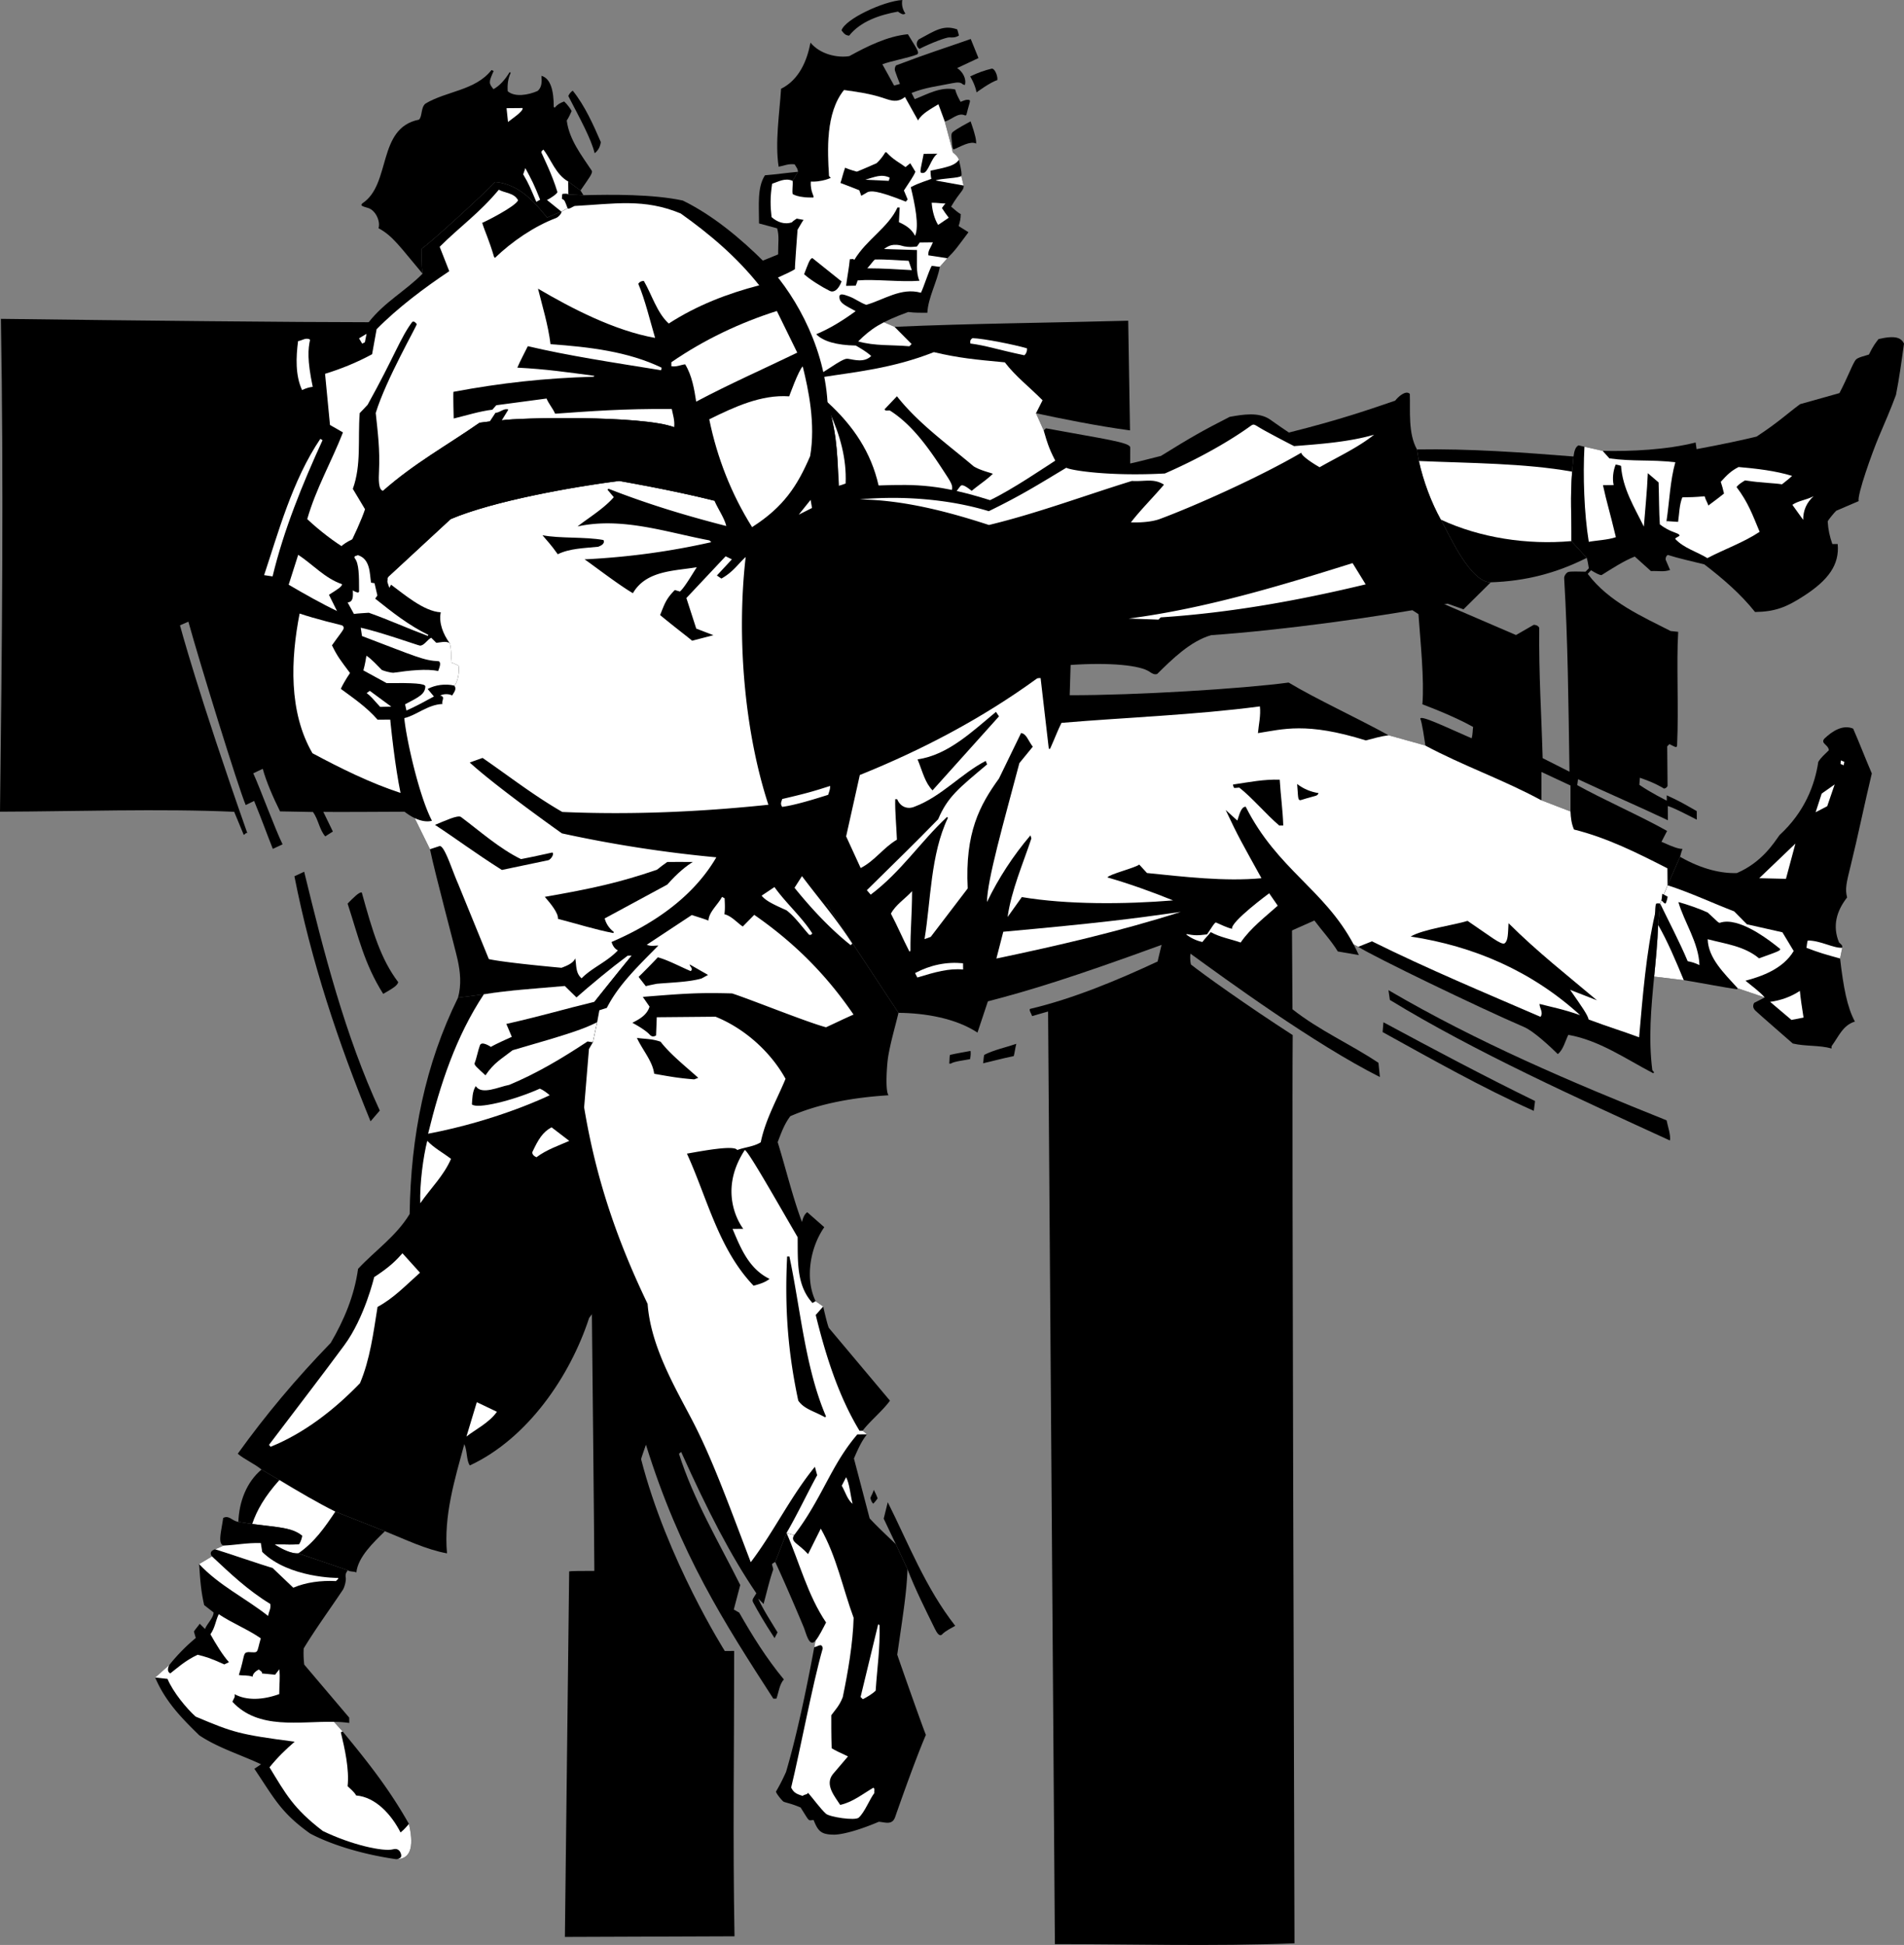
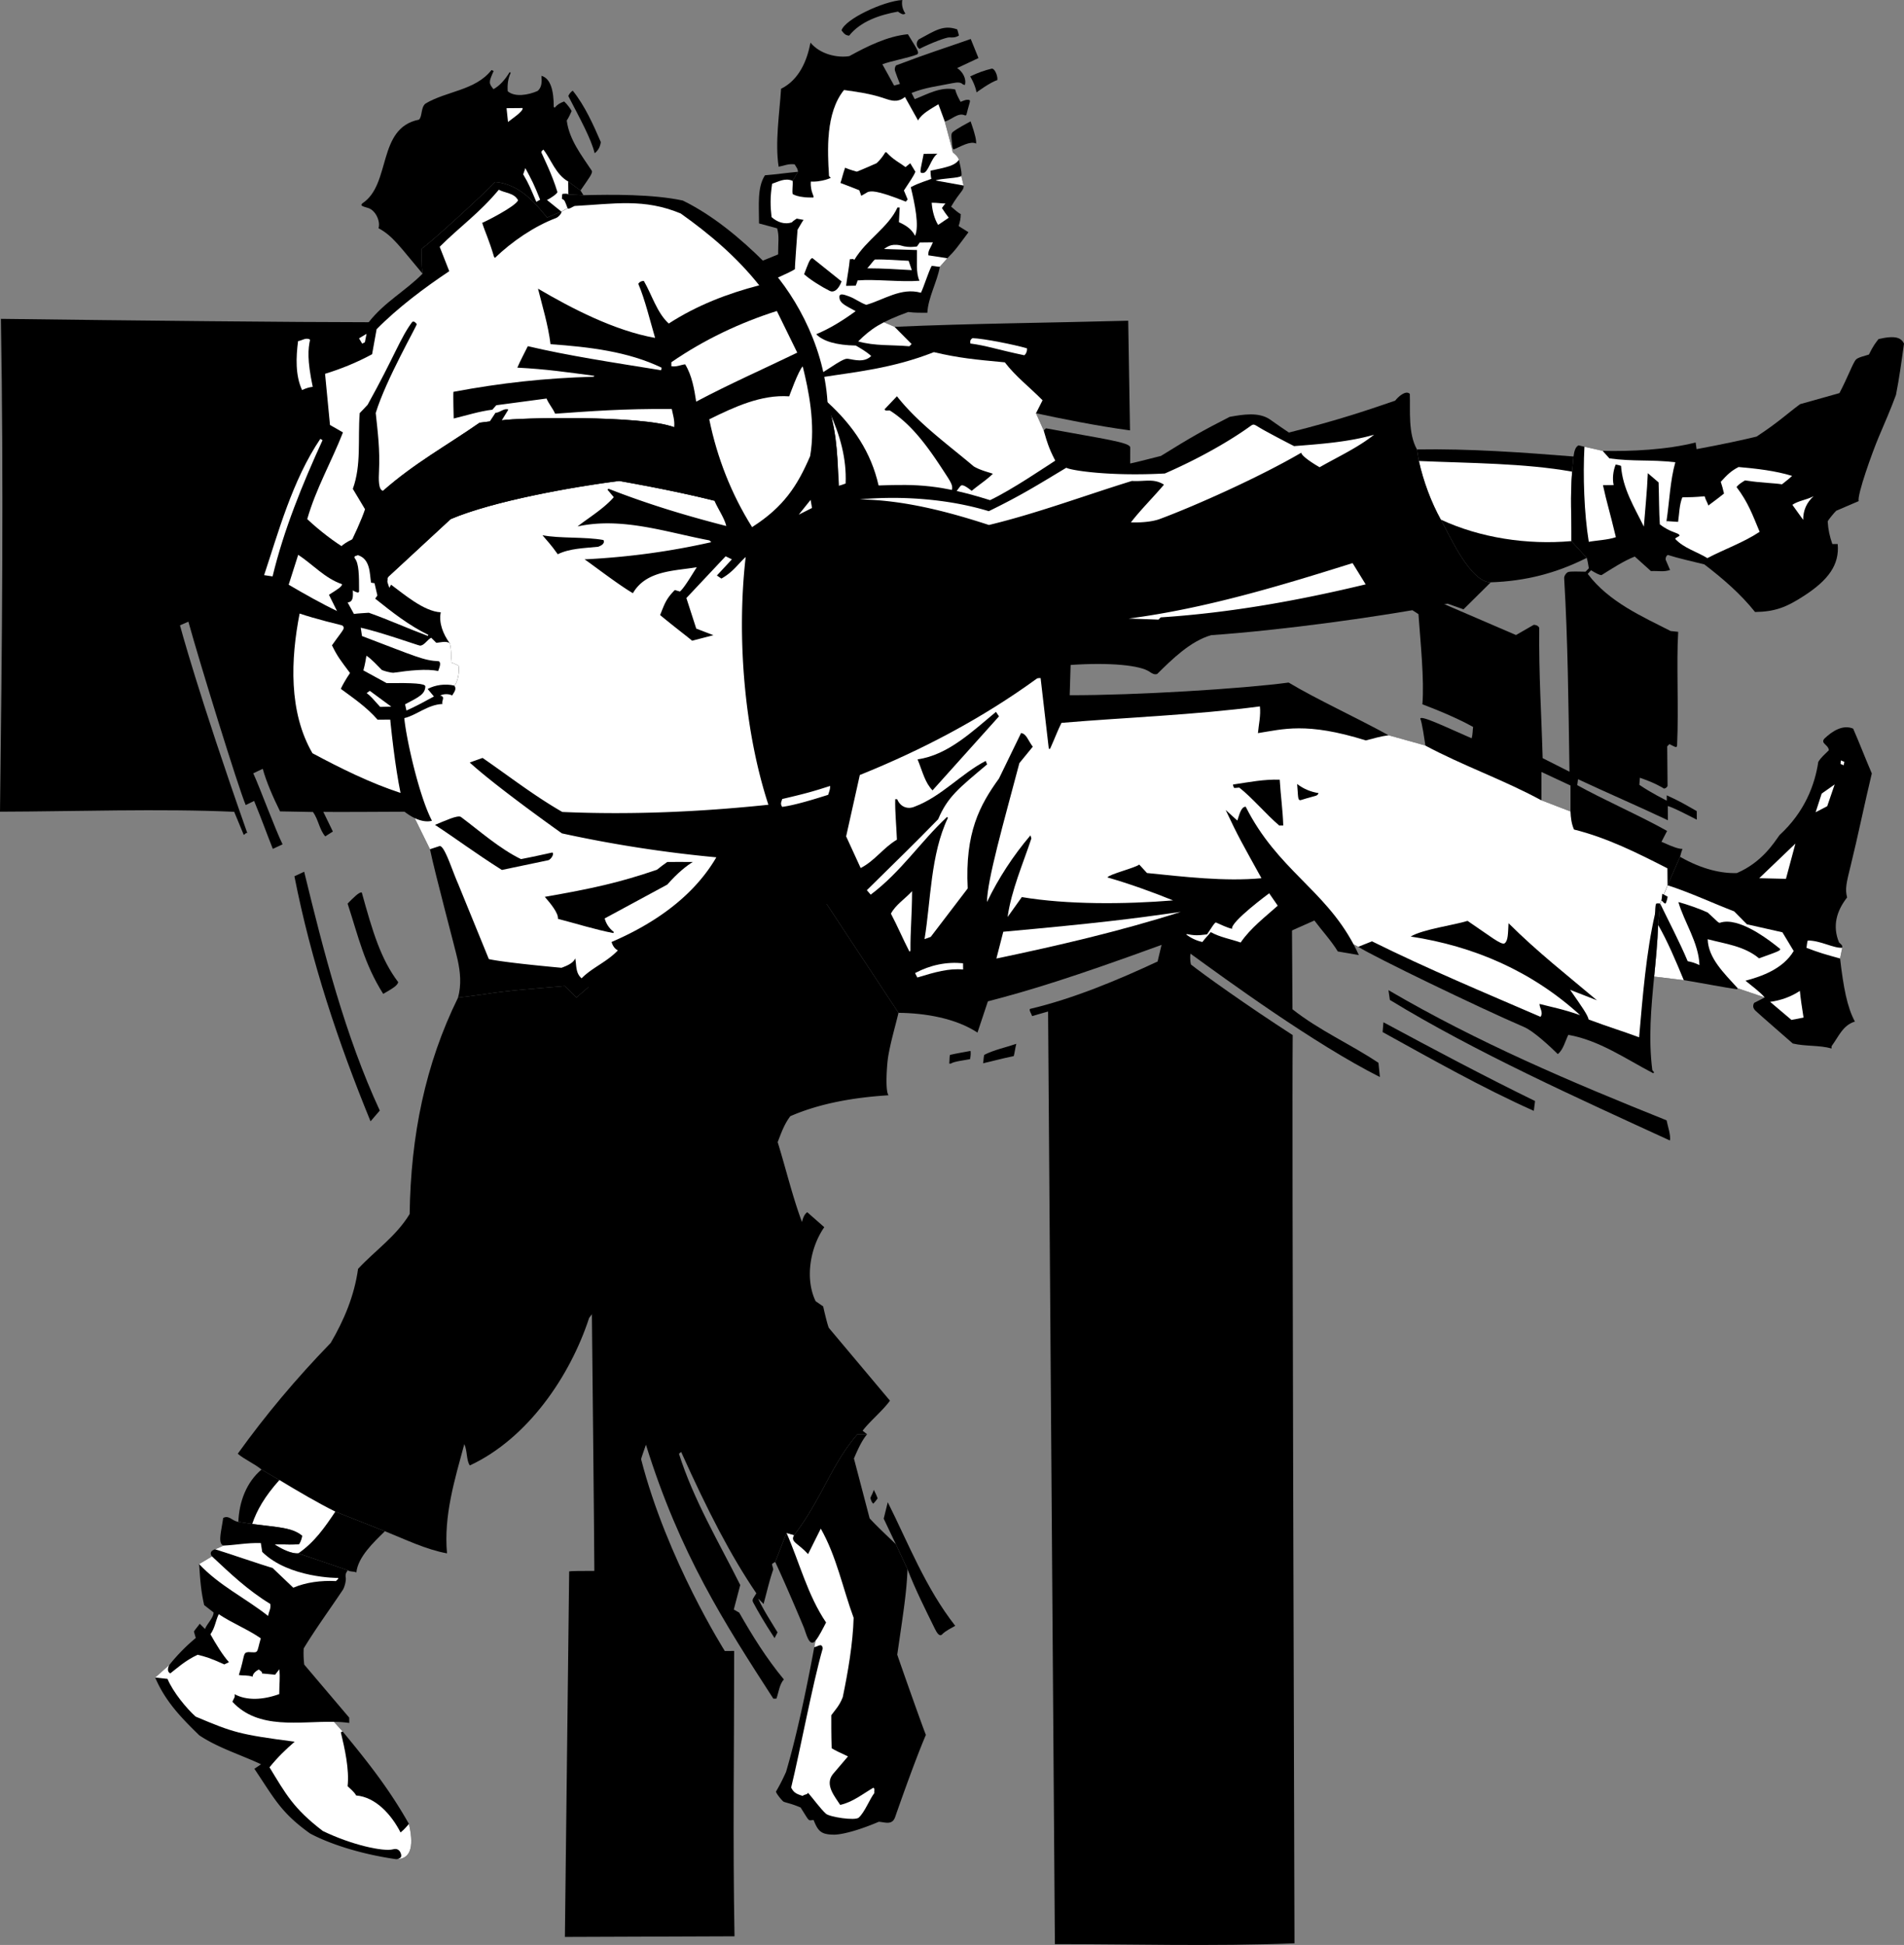
<svg xmlns="http://www.w3.org/2000/svg" width="423.055" height="432.185">
  <rect width="100%" height="100%" fill="#808080" stroke="none" />
  <path d="m370.59 182.266-.02-3.168c1.489.48 3.387 1.488 6.446 3.043l-.016-1.91c-2.727-1.536-3.633-2.133-6.66-3.504v1.191c-3.328-1.711-5.02-2.785-6.09-3.527l.121-1.567c3.23 1.121 4.555 1.918 5.379 2.414.356-.09.613-.246.77-.59l-.079-8.8.489-.5c1.285.625 1.676.972 1.71.222.376-8.328-.183-18.367.243-25.172l-1.684-.18c-6.062-3.113-13.71-6.405-18.414-12.695.031-.085 3.34-3.605 3.715-3.996l-.465-.355-3.738 3.86c-1.297 0-3.402-.134-3.914.1-.336.153-.91.825-.832 1.427.816 13.843.941 27.492 1.176 42.921l-5.961-3.011c-.293-10.485-.856-18.094-.758-28.977-.25-.515-.883-.656-1.211-.656l-3.953 2.273-25.516-10.984v3.84l3.844 2.504c.457 6.426 1.316 14.594.871 20.035 6.328 2.387 9.793 4.203 11.273 5.027-.113.625-.062 1.598-.32 2.531-5.629-2.453-11.414-5.253-11.414-4.351.707 1.48 2.176 13.773 2.836 19.707h24.078v-7.879l6.457 3.008v17.234h17.77l3.691-7.14c-5.668-3.211-14.59-7.157-19.957-10.176l.168-1.317c6.852 3.204 13.207 5.915 19.965 9.118m.441 71.156c-20.265-9.313-43.207-19.625-62.207-31.227l-.316-2.175c19.789 11.593 40.547 20.41 61.793 28.925.207 1.086 1.015 3.489.73 4.477m-30.231-6.586c-11.323-5.043-22.655-11.469-33.593-17.504l.18-2.18c11.031 5.938 22.363 11.97 33.691 17.504l-.277 2.18m-115.555-12.164c-2.594.52-4.933 1.18-6.812 1.594.132-.606.07-1.348.28-1.883 2.169-1.106 4.735-1.625 7.102-2.438-.261.993-.324 1.832-.57 2.727m-9.706.68c-1.052.207-3.735.53-4.227.98l-.395.004c.105-.965.004-1.355.168-1.934 1.285-.308 3.469-.671 4.555-.882.074.464.058.972-.102 1.832M85.145 220.848c-4.204-6.641-5.528-12.774-7.91-20.059 1.222-1.254 2.656-2.719 3.156-2.453 2.406 8.7 4.199 14.758 8.093 19.91-.183.781-1.332 1.445-3.34 2.602m-17.558-27.145c4.316 17.77 9.133 36.52 16.8 53.07l-2.054 2.395c-7.184-17.543-13.18-35.496-16.914-54.453l2.168-1.012" />
  <path d="M287.23 230.008c-10.414-6.73-19.906-13.54-22.601-15.68-.172-.508-.23-1.742-.117-2.418 7.86 5.7 27.476 20.055 42.093 27.418l-.324-3.16c-6.273-4.2-13.023-7.105-19.101-11.898l-.313-51.282h-66.71v-41.875h30.808l.168-31.656c0-1.176-5.801-1.89-18.735-4.285l-.492.5c-1.93 1.777-1.715-1.902-1.715-3.844 4.93 1.07 13.786 2.875 20.887 3.809l-.398-24.371c-15.825.441-35.41.617-51.922 1.359l-116.84-1.023c-16.102 0-52.371-.368-81.719-.75C.82 106.758.461 143.66 0 180.363c16.125-.043 35.902-.718 52.035.028l2.125 5.125c.293-.102.39-.5.785-.403-10.965-31.129-14.957-46.164-14.957-46.164l1.871-.808c2.352 8.586 11.118 37 12.735 40.742l1.87-.906c1.927 4.722 2.516 6.503 4.153 10.648l2.168-1.012c-1.613-3.25-5.097-12.726-6.512-15.777l2.106-1c.816 2.96 2.332 6.41 3.844 9.46l7.32.134c1.203 1.672 1.422 3.945 2.723 5.418l1.695-1.075-2.121-4.367c4.445.121 42.598-.308 58.555.024.312 38.39 1.585 151.504 1.664 168.636-2.696-.004-5.309.024-5.594.11l-.95 81.226 37.688-.14c-.39-21.266-.074-41.25-.078-63.41l-2.074.019s-12.86-20.281-18.606-42.64c.082-.391.953-2.81 1.078-3.204 7.551 24.25 17.372 39.512 28.305 56.43l.692-.008c.484-1.387.664-3.172 1.644-4.266-3.898-4.715-7.012-9.734-9.926-14.851l-1.195-.68 1.434-5.453c-4.832-9.652-10.36-18.902-13.618-29.16l.493-.399c5.96 13.223 10.98 22.985 16.703 31.407-.543.945-1.059 1.347-.727 1.988.988 1.855 2.461 4.45 4.774 7.965l.656-1.278c-1.113-1.855-3.29-5.199-4.293-7.496l1.195 1.18V200.879h90.594l-3.047 12.777c-8.867 4.137-18.738 8.262-28.316 10.524-.356.199.347 1.199.43 1.601l3.554-1.02L234.387 432c16.633-.031 34.93.54 53.238-.18-.023-17.636-.605-182.48-.395-201.812" />
  <path fill="#fff" d="M227.586 78.941c-6.066-1.273-8.414-2.148-11.98-2.609-.102-.496-.009-.89.484-1.191 2.476.074 9.336 1.449 12.09 2.261.093.653-.262 1.328-.594 1.54M71.668 97.809c-4.461 9.734-8.625 19.96-11.102 30.273l-1.882-.281c3.082-9.227 6.238-21.028 12.488-30.285l.496.293m-4.551-11.137c-1.515-3.25-1.351-7.309-.89-10.875.89-.106 1.773-.906 2.668-.32-.446 2.117-.668 4.445.59 10.48-.891.11-1.481.313-2.368.715" />
  <path d="M201.64 348.695c1.75 4.535 3.95 8.887 6.079 13.227.41.832 1.023 1.883 1.629 1.234.73-.781 2.054-1.379 2.894-1.89-6.605-8.45-10.355-18.211-14.988-27.465l-.899 3.66 2.696 5.672 2.59 5.562M195 332.953c-.113.145-.777 1.082-1.008 1.172-.472-.656-.289-.367-.61-1.234.141-.48.735-1.399.731-1.852.324.531.676 1.285.887 1.914m173.875-132.172 1.645-4.07 2.777-6.324c4.902 2.824 9.34 3.738 12.633 3.613 5.617-2.426 8.242-6.75 9.48-8.45 5.606-5.144 7.852-11.195 8.598-16.25.683-1.093 1.37-1.593 2.351-2.59-.113-1.284-1.894-1.468-1.011-2.565 1.765-1.696 4.125-3.204 6.41-2.235 1.55 3.547 2.355 5.766 4.144 9.957-1.55 6.442-3.09 13.973-4.64 20.25-1.04 4.203-1.336 5.426-.848 7.301-2.348 2.988-3.309 6.36-1.789 10.008.496.488.797.586.703 1.18l-.476 2.378c.738 6.414 1.582 10.868 3.293 14.016-2.665.816-3.532 3.2-5.192 5.488l.004.496c-2.68-.77-5.84-.441-8.617-1.109 0 0-7.566-6.59-8.242-7.246-.5-.48-.758-1.02-.348-1.777l2.363-1.211-6.007-2.04-.141.215c-2.586-.336-7.695-1.351-11.844-2.023l-6.578-.785c.367-3.781.742-7.594.883-11.477l.45-4.75" />
  <path fill="#fff" d="M408.852 212.984c-3.329-.921-4.622-1.273-7.473-2.375.074-.187.121-1.382.316-1.617 2.77-.023 5.653 1.73 7.633 1.613l-.476 2.38m.8-42.942-.695-.29.066-.784.774.316-.145.758m-9.734 50.145c-1.969 1.3-4.238 2.113-6.61 2.433l4.739 4.012 2.687-.52c-.39-2.386-.68-4.46-.816-5.925m-3.094-24.903-5.937-.144 8.043-7.692zm-22.703 22.508c-1.707-4.152-3.687-8.816-5.695-12.262-.14 3.883-.516 7.696-.883 11.477l6.578.785m-5.246-17.012c1.512 3.153 4.39 8.668 6.113 12.805.985.2 1.532.351 2.617.867-.144-4.945-3.449-9.664-4.675-14.008 1.785.473 4.793 1.516 6.508 2.325 2.175 1.992 2.43 2.375 2.718 2.277 1.031-.356 2.223-.297 3.461.015 4.36 1.098 9.278 5.325 9.762 5.668.629.446-.453.73-4.531 2.22-3.29-2.743-7.45-3.2-11.414-4.25.132 4.206 3.582 7.491 6.671 10.902l6.008 2.039c-1.199-1.375-2.992-2.641-4.285-3.72 3.453-.921 8.324-2.562 10.715-6.6-1.074-1.813-1.379-2.298-2.504-4.157l-7.883-1.777-2.844-2.875c-4.765-1.836-9.73-4.164-14.792-5.801l-1.645 4.07m34.543-20.297 1.348-4.148 2.882-2.027-1.656 4.836-2.574 1.34" />
  <path d="m167.066 58.898 31.692 13.727 3.793 3.824 4.949 1.801c5.586 1.313 9.082 1.637 15.762 2.266 2.402 3.144 5.492 5.488 8.386 8.43l-1.457 2.882 1.715 3.844c.668 2.027 1.215 5.953 7.149 13.601l42.968 1.059-.57 18.773-43.121 3.985-.652 21.39c14.707.028 38.273-1.421 48.644-2.812 6.168 3.703 15.344 7.922 22.207 11.715l8.094 2.258c8.348 4.472 17.48 7.656 25.73 12.132l6.598 2.547 20.488 6.848c2.356 1.078 3.567 1.469 4.391 1.469-.187.449-.371 1.11-.535 1.75l-2.777 6.324-1.645 4.07-.45 4.75c-.14 3.883-.515 7.696-.882 11.477-.668 6.922-1.305 13.758-.41 20.785l.398.492-.195.2c-6.16-3.208-11.938-7.313-18.871-8.536-.68 1.39-1.156 3.375-2.336 4.274-1.637-1.625-5.352-5.086-7.434-5.985-10.453-4.508-33.422-15.633-36.902-17.851l-1.04-.543c.407.761.802 1.554 1.177 2.383l-4.676-.809c-1.508-2.461-3.606-4.715-5.207-6.879l-5.227 2.324-2.914-5.613c-2.554 2.297-6.09 5-8.238 8.187-2.184-.773-4.563-1.148-6.648-2.316-.43.582-1.176 1.274-1.86 2.195-1.387-.285-2.68-.964-3.578-1.652l.11-.105-5.133 2.23c-20.434 7.469-29.98 10.36-39.059 12.719l-2.313 6.941c-4.878-3.219-11.714-4.344-17.55-4.39l-23.602-35.762-7.484 2.156-10.664-48.988-15.043-20.547-8.867 5.07-4.098-2.695-1.39 9.789-35.946 12.797-16.52 5.992-1.144-17.105L84.96 122.21l23.488-9.848 23.438-28.648 6.492-18.88 9.89-5.937h18.797" />
  <path fill="#fff" d="m202.55 76.45-.491.495c-4.059-.355-7.618-.027-11.383-1.082l-23.61-16.965 31.692 13.727 3.793 3.824m4.949 1.801c5.586 1.313 9.082 1.637 15.762 2.266 2.402 3.144 5.492 5.488 8.386 8.43l-1.457 2.882 1.715 3.844c.668 2.027 1.215 5.953 7.149 13.601 0 8.485-41.922 7.086-43.84-1.398-1.649-7.309-5.559-13.207-11.344-18.496-2.351-2.152-2.781-5.305-.742-5.633 6.52-1.047 15.16-1.848 24.371-5.496" />
  <path d="M213.324 108.105c.274-.351.606-.613 2.578.965 1.875-1.554 3.192-2.332 4.715-3.8-1.488-.48-2.976-.864-4.27-1.641-5.78-4.895-12.35-9.586-17.054-15.578l-2.746 2.894c.203.493.695.192 1.191.285 5.352 3.407 9.137 9.114 12.75 14.704 1.41 2.183 1.106 2.32.907 3.664-.247 1.668.093 1.234.617.37a18.082 18.082 0 0 1 1.312-1.863" />
  <path fill="#fff" d="m221.39 212.992 1.532-5.949c20.941-1.906 28.543-2.86 39.43-4.41-13.414 4.273-27.137 7.465-40.961 10.36m-7.399 2.441c-3.152-.301-6.183.566-10.172 1.773l-.504-.984c3.446-1.813 7-2.54 10.664-2.176l.012 1.387m-11.906-3.95c-1.59-3.082-2.582-5.515-4.133-8.468 1.07-1.989 3.04-3.196 4.703-4.989-.027 5.676-.402 8.766-.36 13.211l-.21.246M187.89 107.445l-1.476.508c-.34-4.941-.3-11.273-2.027-16.207 2.218 4.828 3.754 10.156 3.504 15.7" />
  <path fill="#fff" d="M300.754 209.844c-6.55-12.293-16.906-16.617-23.973-30.59-1.066 0-1.465 1.992-1.851 3.082l-2.594-2.352c2.8 5.989 3.691 7.45 7.953 15.164-8.203.77-17.316-.34-25.434-1.156l-1.726-1.879c-.785.7-6.68 2.153-7.07 2.852 4.957 1.437 9.82 3.176 14.586 5.11-10.676.886-23.598.956-33.602-.735l-3.164 4.43c.836-5.946 3.453-11.903 5.285-17.458l-.203-.69c-3.82 4.483-7.137 9.562-9.66 14.827.027-4.875 3.699-17.644 7.199-30.883l2.973-3.636c-1.141-1.567-1.41-2.856-2.598-3.043l-4.906 10.101c-4.29 5.938-7.586 12.035-6.95 24.43l-8.214 10.762-1.38.504c1.407-8.52 1.313-18.805 5.196-26.954l-.2-.195c-5.984 5.594-10.175 12.16-16.956 17.266l-.86-.992c8.196-8.106 9.747-9.508 15.844-15.762 2.121-5.012 4.617-6.914 10.88-12.192l-.313-.765c-5.317 2.719-9.82 7.902-15.735 10.133-1.258.605-3.105.359-3.93-1.618l-.437-.023c-.074 2.77.246 5.734.375 9-3.047 1.809-4.902 4.691-8.055 6.305l-3.23-7.04-2.309-37.449 44.828 2.29.692-.008 1.824 15.71h.285c1.281-2.875 1.63-3.964 2.531-5.761 14.332-1.219 29.665-1.75 44.086-3.66.22 2.074-.257 3.957-.437 5.937 5.531-.84 10.719-2.531 23.973 1.625 1.488-.39 3.398-.941 5.054-1.148l8.094 2.257c8.348 4.473 17.48 7.657 25.73 12.133l6.598 2.547c.05 1.41.238 2.79.781 4.012 7.336 1.816 14.094 5.215 20.754 8.617l.031 3.762-1.644 4.07s-.594-.094-.887.008c-.27.625-.164 1.461-.277 2.375-1.902 8.328-2.707 18.031-3.512 27.336-4.11-1.523-6.226-2.098-11.215-3.953-.218-1.043-1.539-2.895-4.117-6.594l5.957 2.32c-6.48-5.48-13.152-10.664-19.64-17.132-.13 2.265-.075 3.87-.852 4.46-.707.524-3.445-1.742-8.25-4.972-2.863.914-9.98 1.871-12.637 3.477 14.067 2.148 26.88 7.671 37.649 17.468-3.867-1.351-6.223-1.765-9.024-2.492.008.988.907 1.871.227 2.867-12.117-5.234-25.125-10.656-37.45-16.777l-3.054 1.215" />
  <path d="m221.969 159.18-14.766 16.449c-1.68-1.734-2.144-3.969-3.324-6.895 6.816-.953 12.309-6.343 17.414-10.547l.676.993m148.566 40.062c0 .2-.277 1.328-.473 1.528-.394.004-.597-.489-.894-.684l.184-1.484 1.183.64m-81.402-21.484c-.887.277-.645-.77-.922-3.551 1.394 1.074 2.984 1.75 4.766 2.031-.372.762-.313.407-3.844 1.52m-4.895 5.683c-2.89-2.449-6.09-6.277-8.883-8.43-.343.005-.886.118-1.144.06-.07-.016-.242-.524-.246-.739 3.832-.57 6.8-1.18 10.379-1.082.23 3.758.676 6.7.785 10.184l-.89.008" />
  <path fill="#fff" d="M263.691 207.559c1.493.277 2.27.375 4.497.066 1-1.453 1.742-2.746 2.003-2.633.895.39 2.579 1.207 3.57 1.395-.417-1.516 8.239-7.89 8.239-7.89l1.906 2.753c-2.554 2.297-6.09 5-8.238 8.187-2.184-.773-4.563-1.148-6.648-2.316-.43.582-1.176 1.274-1.86 2.195-1.387-.285-2.68-.964-3.578-1.652l.11-.105" />
  <path d="M258.258 129.152c-.778-.648-1.203-3.308-.957-4.422.496-.25 1.238-.617 1.734-.742-.125-.867-.125-3.586.297-4.324 1.402-1.965 2.414-4.43 1.941-6.809 3.762-.164 8.407-4.207 11.036-6.132l.39.695c.203-.691.707-1.574.317-2.371 1.125-4.598 4.687-7.77 5.43-9.25 2.226.492 4.699 1.851 5.44 2.965-.495 1.61-.616 5.937-.695 7.863.11.523.582.867 2.922 2.34l-1.789 3.605-1.015 3.055c-.938.86-.653.613 2.132 4.57-1.246 2.555-1.882 3.297-4.011 6.157.906 1.32 1.797 2.914 2.047 3.523-2.79 2.05-5.676 4.004-8.176 6.848l-3.063-.028-2.867-.32c-2.664-.617-5.215-3.016-8.48-3.145.304-.687-.778-1.59.511-1.875-.785-.402-1.875-.414-2.672-.023-.386-.695-1.074-1.394-.472-2.18" />
  <path fill="#fff" d="M275.844 109.82c-3.79 3.032-7.45 5.922-11.82 8.063l.144.215c4.664-1.743 8.45-3.485 13.082-5.137.473.023 2.816.172 3.309.266l1.41-2.559c-1.383-.113-1.172-1.594-1.164-2.684-.309.23-.793.422-1.172.5l-.215-.214c0-3.56.02-6.293.957-7.41.3-.59-.39-.497-.688-.7-2.777.867-2.605 4.035-2.921 6.11l-.782.125-.629 2.73.489.695m-1.106 24.059c1.606-1.793 2.078-2.379 2.992-3.07l-.687-.5-4.781 3.52 2.476.05m-16.48-4.727c1.984-.476 4.254-.16 5.93.743l-1.403 1.671c2.067 1.106 4.04 2.211 6.106 3.122l.308-1.383c-3.238-1.684-4.402-2.278-4.508-3.953-.046-.696 2.75-.825 8.606-.758l5.172-2.824c-.39-1.391-.516-2.36-.68-3.266-1.156.742-2.52 2.266-3.426 3.172-.511.215-1.761.601-2.566.617-3.406-.492-7.477-.953-9.95-.375-.41-1.102-.632-1.766-.179-2.176 3.457-.168 5.043-1.031 17.11-5.605l.269-1.856c-4.36.95-12.84 3.969-13.149 3.98-.921.028-1.539-1.218-2.5-1.75l-1.148 1.134c-1.004-.094-2-.43-2.918.019-.422.738-.422 3.457-.297 4.324-.496.125-1.238.492-1.734.742-.246 1.114.18 3.774.957 4.422" />
  <path d="M176.113 40.188c.106 1.085-.183 2.171.02 2.964 1.293.68 3.176.762 4.558.75.391-.254-.683-1.16-.52-3.55 1.192.09 3.255-.235 4.438-.84l-.398-.39c-.348-5.638-.79-14.028 3.32-19.11 6.477.847 7.883 1.527 9.746 2.105 1.313.41 2.57.473 3.79-.558l2.913 5.214c.88-1.59 2.946-2.597 4.52-3.601l1.422 3.848c1.46-.383 2.914-2.036 4.387-1.422.488.207.414-.153.73-1.305.41-1.496.606-1.898.375-2.055-.695-.191-1.168.078-1.973.395-.625-1.137-.937-1.754-1.21-2.758-3.27-.664-6.126 1.043-8.985 2.156l-.703-1.375c3.066-1.242 5.879-1.511 8.922-2.144 1.43-.297 2.031-.23 2.523.273l.41.082c.383-1.39-.523-2.965-1.718-3.742l4.73-2.223-1.719-4.238c-6.77 2.383-8.683 2.879-16.574 5.86-.12.046-.488.785-.18 1.413.305.887.528 1.477 1.02 2.715l-1.29.356-2.612-4.727c1.8-.699 5.785-1.418 7.64-2.16.86-.344-.293-1.672-1.965-4.516-4.546.438-8.976 2.653-13.011 4.864-2.57.422-6.434-.336-8.633-2.989-.758 3.965-2.5 8.235-6.54 10.25-.343 5.442-1.374 11.98-.534 17.317 1.187-.211 2.172-.715 3.558-.527.235.46.77 1.046.711 1.66l-1.168 2.007" />
  <path d="M204.117 8.77c3.559-1.883 5.422-3.348 8.574-2.239.075.203.368 1.219.375 1.364-.738.48-1.457.464-2.101.414-.7-.055-4.254 1.32-6.633 2.535-.559-.219-1.004-1.258-.215-2.074m12.867 11.753c-.336-1.812-1.418-3.546-1.418-3.546 1.825-.86 3.125-1.317 4.805-1.727.8 0 1.406 1.98 1.211 2.563-1.48.41-4.598 2.71-4.598 2.71m-.094 11.379c-1.343-.656-3.484.707-4.734 1.196-.426.168-.496.27-.719-2.137-.093-1.035-.07-1.352.31-1.656.905-.73 3.108-1.903 3.91-2.34.405 1.183 1.116 3.156 1.226 4.441l.008.496M201.195 3.059c-.297-.098-.246.57-1.683-.48-4.051.73-8.293 2.151-10.836 5.339-.86-.063-1.14-.457-1.692-1.168.75-2.477 9.223-6.469 13.493-6.75-.188 1.188.117 2.172.718 3.059" />
  <path d="M190.676 75.863c2.914-2.867 5.015-4.289 11.117-6.531 1.687.2 2.617.16 4.258.16.164-3.363 2.21-6.945 2.773-10.215l1.668-1.894c1.832-1.82 2.387-2.703 4.696-5.781L213 50.238c.293-.968.465-1.597.469-2.675-.535-.223-1.395-1.028-2.137-1.645.867-1.547 1.977-2.945 2.281-3.348.356-.468.586-.922.492-1.343l-.511-2.153c.12-.324.086-.937-.531-3.574-.188-.715-1.051-1.395-1.36-1.64-.121-.743-1.234-4.762-1.781-6.84l-1.422-3.848c-1.574 1.004-3.64 2.012-4.52 3.601l-2.914-5.214c-1.218 1.03-2.476.968-3.789.558-1.863-.578-3.27-1.258-9.746-2.105-4.11 5.082-3.668 13.472-3.32 19.11l.398.39c-1.183.605-3.246.93-4.437.84-.164 2.39.91 3.296.52 3.55-1.383.012-3.266-.07-4.56-.75-.202-.793.087-1.879-.019-2.964l1.168-2.008c-2.71.246-4.418.53-7.316.773-1.746 2.719-1.317 6.57-1.317 10.695l4.024 1.09c.496 1.73.219 3.051.219 5.797l-5.825 2.363 1.633 4.5 7.074 23.665c1.606-.864 2.872-1.536 7.344-4.504 4.477-2.97 4.766-2.91 5.465-2.805 1.137.168 3.461.906 4.992-.652-.906-.836-2.094-1.543-3.426-2.317l.528-.922" />
  <path fill="#fff" d="M192.703 59.621c.762-.844 1.317-1.664 1.692-1.957 2.347-.062 5.246.191 7.496.293l.71 2.07c-3.386-.175-6.105-.398-9.898-.406m20.891-20.547c-.281.535-4.664.543-5.723 1.031l6.234 1.122-.511-2.153m-5.149 10.906c-.804-1.277-1.312-3.152-1.43-4.93 1.477 0 2.079.177 3.07.169-.187.148-.694.867-.792 1.008.512.832.871 1.293 1.512 2.152l-2.36 1.601" />
  <path fill="#fff" d="M213.063 35.5c-.922 1.34-2.583 1.625-6.31 2.43-.003 1.16.192 1.804.192 1.804-.62.309-2.597.801-4.574 1.856.887 3.691 1.922 8.629.953 10.812-.808-1.574-2.101-2.355-3.59-3.035l.168-3.265-.492.004c-2.039 4.468-6.863 7.086-9.594 11.66-.199-.39-.691-.09-.988-.188-.207 2.133-.48 3.305-.836 5.942l2.137-.043c.226-.528.351-.844.422-1.164 3.855-.332 9.601.406 13.754.074-.825-1.633-.52-4.602-.559-6.824l-7.32-.23c.902-.642 1.914-1.392 4.449-.595 1.176.211 1.754.157 2.867.036l.617-.891 2.934-.031c-.61 1.43-1.09 1.773-1.027 2.883 1.109.14 2.937.46 4.226.648l-1.668 1.895c-.52.015-1.137-.192-1.816-.192-.688 1.262-1.785 4.797-2.383 5.969-4.363-1.25-8.2 1.555-12.145 2.68-1.332-.454-2.492-1.399-3.828-1.875-1.16-.415-2.25-.844-2.136.293.125 1.265 1.312 1.718 3.605 2.988-2.754 2.004-5.605 3.808-8.758 5.125 1.496 1.57 4.5 2.441 8.785 2.52 1.332.773 2.52 1.48 3.426 2.316-1.531 1.558-3.855.82-4.992.652-.7-.105-.988-.164-5.465 2.805-4.472 2.969-5.738 3.64-7.344 4.504L168.7 63.399c1.75-.606 7.188-3.016 7.93-3.594-.05-.656.543-8.078.578-8.746.188-.258 1.094-1.969 1.352-2.192l-1.536-.293c-.156.125-.89.547-1.03.809-1.677.61-3.364-.066-4.56-1.145-.28-2.464-.328-4.425.13-7.421 1.351-.407 2.84-1.372 4.55-.63.106 1.087-.183 2.173.02 2.966 1.293.68 3.176.761 4.558.75.391-.254-.683-1.16-.52-3.551 1.192.09 3.255-.235 4.438-.84l-.398-.39c-.348-5.637-.79-14.028 3.32-19.11 6.477.848 7.883 1.527 9.746 2.105 1.313.41 2.57.473 3.79-.558l2.913 5.215c.88-1.59 2.946-2.598 4.52-3.602l1.422 3.848c.547 2.078 1.66 6.097 1.781 6.84.309.246 1.172.925 1.36 1.64" />
  <path d="M205.078 38.438c-.844 0-.668-.063.16-4.254l3.063-.028c-1.473 1-2.035 4.282-3.223 4.282m-17.301-1.176c-.515 1.449-.789 2.77-1.039 3.39 2.02.79 3.63 1.375 4.188 1.625l.445 1.23 1.48-.855c.684-.132 1.419-.632 8.407 2.153l.418-.485-.832-1.992c1.27-1.941 2.238-3.305 2.547-4.172l-1.145-1.886-1.05.867c-1.548-1.176-2.536-1.485-4.255-3.309h-.214c-.637 1.043-1.282 1.824-1.961 2.442-.836.37-3.403 1.503-4.391 1.875-1.363-.38-2.04-.637-2.598-.883" />
-   <path fill="#fff" d="M192.23 39.938c2.172-.606 3.567-1.34 5.454-.47l-.207.72-5.247-.25" />
  <path d="M184.379 64.648c-1.746-.87-4.313-2.441-5.711-3.714.887-2.282 1.258-3.516 1.848-3.579l6.476 5.188c-.82 2.105-1.87 2.477-2.613 2.105M93.89 60.809c-3.824 3.89-8.355 6.207-11.972 10.793l-3.879 2.57.203 2.535-7.129 3.398 1.606 16.817 1.61.805c-7.7 16.199-8.7 19.105-12.696 36.683 1.07.41 2.058.906 2.719 1.153-3.297 20.773-.329 29.019 3.347 34.863 8.883 4.73 21.715 9.57 21.715 9.57 1.008.844 1.926 1.414 2.727 1.797l3.398 6.91c1.137 5.531 5.613 22.094 6.156 24.625.578 2.695.864 5.445.075 8.36l5.73-.743c5.828-.945 11.96-1.297 17.988-1.843l2.598 2.546c3.531-3.097 7.36-6.296 11.39-9.3l.891-.008 11.86-1.102c3.957-2.969 11.87-12.363 16.324-19.785l7.484-2.156c-8.594-24.907-8.473-48.293-8.473-51.262 0-2.965 0-7.418.743-16.566 1.73-1.239 7.168-5.196 9.164-7.106l2.64-3.289c1.77-1.61 3.95-2.543 6.118-3.05 0-4.364-.223-12.157-2.356-18.645-.812-13.496-8.223-25.325-14.031-31.137-5.29-5.293-11.57-10.477-18.13-13.684-6.636-1.425-15.737-1.343-22.07-1.187l-3.363-.164c-.199-.297-1.054-.137-1.254-.137-.218.13-.097.563-.183 1.114.68.308.617.433 1.265 2.09l-1.378.738c-1.184.511-2.504 1.008-3.164 1.336-1.977-2.309-5.606-7.418-11.54-7.914-2.476 2.636-14.18 13.355-16.324 14.84 0 1.316-.113 3.488.192 5.535" />
  <path fill="#fff" d="M167.105 117.129c-4.613-7.379-7.753-15.363-9.515-23.953 5.515-2.719 11.527-5.543 17.762-5.106 0 0 2.101-5.843 3.007-6.656 1.282 5.188 2.887 12.766 1.649 19.938-2.832 6.605-5.895 11.312-12.903 15.777m-12.417-27.883c-.422-2.766-.942-5.828-2.45-8.289-.988.11-1.87.61-3.062.426l-.008-.89c7.273-5.013 15.156-8.743 23.441-11.391l4.535 9.257c-7.484 3.63-15.074 6.961-22.457 10.887" />
  <path fill="#fff" d="M124.727 47.012c.218.176-.57 1.207-1.184 1.437-4.863 1.844-9.79 5.207-13.563 8.852l-.199-.196c-1.187-4.02-1.996-5.507-2.64-7.593.199-.004 7.496-3.637 7.968-5.02-.906-1.672-2.882-1.554-4.273-2.336-4.406 5.285-8.535 8.09-13.145 12.684l2.13 5.422c-5.41 3.61-11.438 8.11-16.141 12.898l-1.004 5.555c-3.348 1.812-6.797 3.226-10.45 4.348L73.32 94.43l2.883 1.656c-2.515 6.453-6.02 12.52-7.937 19.266 2.77 2.605 6.175 5.207 8.863 6.761 1.457-2.746 3.309-6.886 3.976-8.957l-2.71-4.527c1.93-5.36 1.085-10.89 1.527-16.828.328-.336 1.465-1.516 1.762-1.863 5.972-10.739 7.265-14.883 9.93-18.426.491-.2.69.195.991.488.102.297-6.84 12.309-9.12 19.766.449 4.28.96 8.097.726 13.004-.078 1.578-.176 4.125.914 4.292 6.871-6.093 14.254-10.117 21.43-15.128l2.273-.29 1.266-1.917c.992-.012 1.87-1.106 2.863-.72l-1.46 2.388c3.616-.59 31.151-1.172 38.296 1.535.184-1.489-.324-2.965-.531-4.051-10.758-.078-18.055.492-25.914 1.05-.547-1.25-1.407-2.156-1.907-3.374l-11.164 1.488-.882.996c-2.766.32-6.02 1.34-8.586 1.957 0 0-.145-5.16-.055-5.933 10.566-1.977 20.351-3.055 31.133-3.348l.195-.2c-6.242-.835-10.7-1.488-17.133-1.824.68-1.59 1.555-3.18 2.332-4.77 8.824 2.095 18.992 3.638 29.63 5.349l.093-.57c-7.453-3.595-16.07-4.606-24.68-5.22-.535-4.347-1.86-8.59-2.781-12.34 7.457 4.383 17 9.34 26.016 10.942-1.02-3.453-2.301-8.727-3.72-11.98 0-.215.614-.743 1.231-.66 1.809 3.152 2.934 7.097 5.524 9.449 6.199-4.016 13-6.649 20.105-8.493-5-6.285-10.984-11.375-17.453-15.968-8.144-3.387-14.664-2.14-23.562-1.664-.426.132-1.297.828-1.579.507l-1.378.739M85.52 141.059c-.2 3.382 1.113 23.562 3.476 35.14-6.75-2.215-13.406-5.52-19.57-8.824-5.324-9.152-4.836-20.93-2.852-31.04 7.012 2.36 18.946 4.724 18.946 4.724m-10.641-5.293c-3.277-1.551-7.254-3.79-10.738-5.836l2.117-6.649c3.387 2.246 5.883 5.192 9.754 6.54 3.87 1.35 4.87 1.413 5.86 1.91l-.868 4.078c-1.36-.122-4.09.039-6.125-.043" />
  <path fill="#fff" d="M89.832 159.57c.438 4.649 3.293 17.375 6.145 22.797 0 0-1.422.567-3.836-.574l3.398 6.91 2.168-.71c1.106 0 2.719 5.316 4.031 8.273l6.88 16.851s2.382.672 16.14 1.934c1.086-.406 2.664-1.016 3.05-2.106.31 1.48.028 3.266 1.422 4.442 2.356-2.399 5.61-3.614 8.06-6.207-.798-.39-1.2-1.176-1.403-1.867 8.476-3.637 17.82-9.461 23.277-18.81a284.547 284.547 0 0 1-34.316-5.323s-14.496-10.262-20.48-15.746l2.859-1.016c6.07 4.2 11.449 8.402 17.714 12.008 15.043.656 30.274.023 45.79-1.602-5.391-16.472-7.067-37.527-5.047-55.054-1.766 1.597-2.727 3.289-5.399 4.796l-.996-.683 3.332-3.59-1.39-.68-8.723 9.278 2.195 6.793 3.817 1.46-4.739 1.231c-1.152-.988-3.375-2.629-7.11-5.7.993-2.476 1.317-3.605 3.27-5.562l1.133.328c.989-.824 2.75-3.87 3.75-5.398-4.941.836-11.273.695-14.195 5.77-3.274-1.895-9.656-6.84-10.75-7.52 9.789-.484 19.074-1.758 28.156-3.816l-.398-.395c-9.512-1.793-19.438-5.266-29.309-3.098 2.258-1.8 5.8-3.91 8.05-6.504l-1.398-1.667.215-.215c8.078 3.172 16.352 5.765 26.172 8.285-.41-1.778-1.816-3.742-2.62-5.613-9.423-2.387-21.192-4.395-21.192-4.395-10.078 1.277-27.977 4.441-37.434 8.484l-13.933 12.887-1.72 7.563 2.821.343c.383 5.625 2.106 18.774 2.543 23.418" />
  <path d="M148.27 191.535c-.282.164-2.075 1.508-2.305 1.73-8.3 2.844-14.383 4.184-24.914 6.02 1.297 1.492 3.07 3.66 2.918 4.89 4.066 1.052 8.332 2.4 12.297 3.157l.14-.219c-1.16-.902-1.777-1.984-2.05-3.031l13.906-7.52c2.316-2.636 4.304-4.19 5.668-5.023-1.887 0-3.7-.027-5.66-.004m-15.352-70.043c-3.164.328-6.328.356-8.988 1.664-1.559-2.191-2.196-2.789-3.399-4.222 3.864.757 9.5.308 13.559 1.066.406.887-.68 1.293-1.172 1.492m-11.043 69.645-10.367 2.172c-6.293-3.989-9.781-6.692-14.86-10.016 2.157-.883 5.008-2.227 5.75-1.773 4.184 3.128 8.57 7.042 13.34 9.375 2.27-.415 4.543-.93 6.91-1.446.582-.035.028 1.324-.773 1.688" />
  <path fill="#fff" d="m80.477 76.363-.704-1.183 1.672-1.004-.37 1.875-.598.312" />
  <path d="M158.746 111.27c-9.422-2.387-21.191-4.395-21.191-4.395-10.078 1.277-27.977 4.441-37.434 8.484l-13.933 12.887-1.72 7.563.657-26.746c6.871-6.094 14.254-10.118 21.43-15.13l2.273-.288 2.668-.25c3.617-.59 31.152-1.172 38.297 1.535 1.695 3.539 5.328 12.82 8.953 16.34M107.5 220.945c5.828-.945 11.96-1.297 17.988-1.843l2.598 2.546c3.531-3.097 7.36-6.296 11.39-9.3l.891-.008 11.86-1.102c2.476 53.91-15.829 74.191-21.325 81.61-4.234 13-13.707 26.835-26.511 32.785-.805-1.176-.524-3.258-1.23-4.735-2.106 7.832-4.606 15.867-3.837 24.27-4.66-.848-9.23-3.082-13.797-4.918l-11.02-4.356c-3.644-1.78-8.585-4.687-12.429-7.015l-3.976-2.332c-1.497-1.274-3.782-2.243-5.274-3.516 6.152-8.562 12.906-16.637 20.649-24.621 2.921-4.973 5.25-10.434 6.086-16.473 3.82-4.093 8.44-7.199 11.46-12.172.243-17.414 3.461-33.273 10.747-48.078l5.73-.742" />
-   <path fill="#fff" d="M132.684 227.148c-3.086 1.52-5.59 2.422-18.79 6.223-2.57 2.012-4.078 2.723-6.03 5.574-1.884-1.761-2.59-2.285-2.395-2.738.37-.867.765-2.867 1.164-3.93.394-1.062 2.441.352 2.441.352 1.235-.742 3.864-1.856 4.645-2.242l-1.211-2.86c8.324-1.89 12.394-3.183 19.566-4.914 4.77-5.988 7.117-8.879 8.293-10.273l-.89.008c-4.032 3.004-7.86 6.203-11.391 9.3l-2.598-2.546c-6.027.547-12.16.898-17.988 1.843-6.246 9.454-9.71 20.07-12.383 30.977 15.688-2.969 27.028-8.555 27.028-8.555-.645-.53-1.325-1.093-2.188-1.464-6.121 2.734-13.977 4.578-15.105 3.5.09-1.188.074-2.872.855-4.063 1.305 2.063 5.145.148 7.418-.266 6.11-2.527 11.816-5.941 17.422-9.652l1.187.184.95-4.457m-6.192 26.367c-2.265 1.011-5.027 1.925-7.289 3.629-.668-.278-.98-.711-.918-1.145 1.3-2.781 2.29-4.453 4.266-5.5l3.941 3.016M103.64 319.21l2.305-7.636 4.47 2.137c-1.759 2.488-4.911 4-6.774 5.5m-10.262-51.844c-.137-4.351.652-10.297 1.555-13.863 1.597 1.668 3.386 2.543 5.28 4.008-1.648 3.773-4.394 6.37-6.835 9.855m-33.606 53.688c9.09-11.989 10.946-14.332 16.692-22.086 4.562-6.16 6.672-15.188 6.672-15.188 3.554-2.308 4.965-3.8 6.285-5.297l3.898 4.317c-3.238 2.898-5.886 5.691-9.43 7.601-.937 5.848-1.675 11.692-3.902 16.953-5.683 5.887-12.363 11.094-19.855 14.13l-.36-.43" />
  <path d="M56.035 338.633c5.805.77 8.832.77 11.078 2.61-.011.593-.449 1.577-.656 1.866-1.652.2-2.766.02-5.441.078 1.492.977 3.683 2.094 5.265 1.98l11.016 3.763c.496.39 1.289.183 1.883.476.363-3.465 3.898-6.761 6.347-9.156l-11.02-4.355c-3.644-1.782-8.585-4.688-12.429-7.016l-3.976-2.332c-3.34 2.8-4.98 7.168-5.141 11.62l3.074.466" />
  <path fill="#fff" d="M62.078 328.879c-3.27 3.648-5.004 6.715-6.043 9.754 5.805.77 8.832.77 11.078 2.61-.011.593-.449 1.577-.656 1.866-1.652.2-2.766.02-5.441.078 1.492.977 3.683 2.094 5.265 1.98 3.637-2.503 5.883-5.788 8.227-9.272-3.645-1.782-8.586-4.688-12.43-7.016" />
  <path d="M77.297 348.93c-.512.586-.559 1.082-.473 1.633.086.574-.156 1.8-.594 2.632-2.738 4.114-6.21 8.88-8.757 13.11-.008.52-.094 1.648.125 3.582l9.992 11.781.012 1.187c-1.09-.16-2.227-.23-3.399-.253l1.934 2.148c5.601 6.773 10.402 12.863 14.726 20.543.957 4.172.864 7.84-2.8 7.84-8.512-1.223-15.278-3.633-19.176-5.723-6.555-4.7-7.922-7.785-12.364-14.37L58 392.034c-4.625-2.164-9.617-3.676-13.727-6.437-3.656-3.578-7.476-7.352-9.793-12.836l3.141-2.801a41.763 41.763 0 0 1 5.879-5.988l-.41-1.41c.281-.536 1.078-1.368 1.273-1.762l1.196 1.176c.328-1.012 1.925-2.536 1.894-3.676l-2.086-1.633c-.797-3.477-.898-6.059-1.125-9.125l2.856-1.707s-.93-1.074.718-1.57l1.832-.825c-1.285-.472-.515-2.941-.058-6.132 1.281-.707 1.988.671 3.37.859l3.075.465c5.805.77 8.832.77 11.078 2.61-.011.593-.449 1.577-.656 1.866-1.652.2-2.766.02-5.441.078 1.492.977 3.683 2.094 5.265 1.98l11.016 3.763" />
  <path fill="#fff" d="m76.137 384.75-.407.176c.848 3.523 1.918 8.215 1.504 11.98.5.492 1.496 1.274 1.899 2.063 4.355.355 7.855 4.281 9.867 8.219.906-.731 1.402-1.383 1.863-1.895.957 4.172.864 7.84-2.8 7.84.867-.094 1.14-.465 1.085-.899-.07-.57-.492-1.664-1.82-1.304-2.09.558-9.105-.922-15.601-4.07-6.551-5.012-8.227-8.22-11.844-14.15 1.86-2.292 3.527-3.89 5.59-5.687-12.352-1.62-13.649-2.054-21.996-5.578-1.954-1.73-5.024-5.418-6.258-8.386l-2.739-.297 3.141-2.801c-.293.496-.582 1.488.215 1.879 1.57-1.203 3.27-2.824 6.074-4.14 1.774.429 2.75.702 5.934 2.144l1.027-.496c-1.402-1.57-2.906-4.032-4.113-6.196 1.074-1.593 1.062-2.777 1.84-4.468 3.086 2.05 6.359 3.304 9.347 5.359-1.011 3.488-.351 3.16-2.773 3.059-1.29.132-.703.77-2.102 5.093 1.09.188 1.883-.015 3.07.368-.003-.692.782-1.293 1.372-1.594.3.293.797.488.703.883l2.918.277.93-1.2c.214 1.977-.016 3.16-.016 5.509-3.629 1.316-7.242 1.48-9.926.019.203.691-.285 1.094-.48 1.688 5.808 6.296 14.89 4.304 22.562 4.457l1.934 2.148m-31.895-37.207c4.496 4.809 10.258 7.527 15.34 11.535.09-.89.676-1.586.469-2.676-4.973-3.02-8.863-6.746-12.953-10.566l-2.856 1.707m3.574-3.277c2.04.609 10.97 3.66 12.747 4.144l4.601 4.387c2.856-1.211 6.117-1.637 9.484-1.473.196-.297.59-.398.489-.695 0 0-10.903.078-16.871-5.781l-.313-1.977c-3.168-.07-5.539.445-8.305.57l-1.832.825" />
  <path d="M349.156 120.234c.047-5.734-.285-9.593.156-15.433l.313-3.363c-11.086-.891-23.207-1.77-34.781-1.567l.418 2.567c1.031 4.64 2.754 9.175 4.867 13.015s6.613 13.945 11.105 13.945c7.715-.265 14.524-2.007 21.32-5.433l-3.398-3.73" />
  <path fill="#fff" d="M349.156 120.234c-9.785.88-20.285-.707-29.027-4.78-2.113-3.84-3.836-8.376-4.867-13.016 11.48.492 23.449.48 34.05 2.363-.44 5.84-.109 9.699-.156 15.433" />
  <path d="m352.555 123.965-3.399-3.73c.047-5.735-.285-9.594.156-15.434l.313-3.363c.156-1.239.445-2.168 1.125-2.477l1.3.309 4.048.921c6.132.141 14.242-.226 20.66-1.87l.21 1.484c5.563-1.028 10.864-2.176 13.329-2.793 4.844-3.18 6.82-5.102 9.668-7.203l8.746-2.457c1.687-3.22 2.605-5.711 3.36-7.008.386-.66.507-.793 3.19-1.563.97-1.984 1.493-2.605 2.137-3.437 3.957-.926 5.051-.188 5.657.996-.559 4.058-1.024 7.527-1.778 11.39-1.187 3.258-2.543 6.31-3.836 9.372-1.46 3.457-4.82 12.855-4.46 14.25-1.567.683-2.868 1.23-4.981 2.14-.426.414-1.617 1.805-1.902 2.371.117 1.88.425 3.262 1.035 5.035l1.187-.008c.434 4.645-2.152 8.024-7.351 11.422-4.02 2.63-6.555 3.617-11.012 3.68-3.203-4.027-7.191-7.453-11.273-10.582-2.676-.668-5.75-1.332-8.133-2.102-.39.278-.485.664-.457 1.067l.984 2.293c-1.574.472-2.379.156-4.254.234l-3.59-3.23c-2.562 1.011-5.117 2.715-7.382 4.12-.54.005-1.418-.523-2.348-1.081l-.465-.36c-.2-1.109-.23-1.558-.484-2.386" />
  <path fill="#fff" d="m370.285 115.793 2.574.172c.282-1.88.262-3.762.942-5.45 1.617-.023 2.734-.03 4.957-.238.246.926.742 1.575.805 2.067 1.605-1.203 2.757-2.059 3.5-2.676-.223-1-.473-1.863-.72-2.606 1.442-1.585 2.294-2.43 3.958-3.285 4.062.36 8.12.817 11.89 1.97-.351.355-1.66 1.429-2.246 1.87-1.914-.308-4.394-.285-8.222-.863-.68.43-1.36.8-1.875 1.476 2.605 3.442 3.52 6.102 5.132 9.946-3.636 2.406-7.777 3.832-11.617 5.844-2.386-1.461-5.265-2.227-7.16-4.29.293-.398.688-.402.98-.699 0-.523-1.206-.582-2.949-1.558l.051-1.68" />
  <path fill="#fff" d="M352.05 99.27c-.34 6.437-.081 14.707.966 21.128 1.582-.308 4.343-.425 6.02-1.035-1.352-5.703-2.044-7.707-2.868-11.554l2.375-.024c-.313-1.383-.129-3.164.453-4.555 0 0 .535.06 1.188.286.343 5.043 2.953 9.175 5.07 13.507.262-3.562.719-7.82.879-11.878.597.488 1.695 1.468 2.394 2.054.106 2.953.09 6.785.278 9.32.504.391.984.704 1.43.954l.05-1.68c.653-4.36.809-9.012 1.961-13.078-5.644-.64-9.2-.113-14.648-.856l-1.5-1.668-4.047-.921m46.199 12.906c1.277-.903 3.254-1.117 4.73-1.922-1.57 1.398-2.343 3.187-2.328 5.262l-2.402-3.34" />
  <path d="M186.227 108.023c-2.168.508-4.348 1.442-6.118 3.051l-2.64 3.29c-1.996 1.91-7.434 5.866-9.164 7.105-.743 9.148-.743 13.601-.743 16.566 0 2.969-.12 26.356 8.473 51.262l11.969-3.45 3.043-13.636c13.8-5.563 27.094-12.512 39.476-21.524l7.297-2.925c8.813-.606 15.543.07 17.602 1.508.578.406 1.133.71 1.703.484 3.238-3.195 7.355-7.29 11.992-8.617 15.028-1.024 38.086-4.09 52.516-6.996l3.55 1.257 6.051-6c-4.492 0-8.992-10.105-11.105-13.945-2.113-3.84-3.836-8.375-4.867-13.015l-.418-2.567c-2.012-3.547-1.465-8.691-1.594-12.351-.898-.883-2.566.617-3.254 1.511-5.719 1.934-11.797 4.121-23.605 7.086-2.227-1.48-3.903-2.707-4.258-2.941-2.477-1.645-5.88-1.094-8.903-.547-6.207 3.172-8.503 4.484-15.28 8.684-4.009 1.019-6.216 1.582-6.985 1.707-3.856-.184-9.211-.184-14.57-1.915-4.82 3.11-11.383 7.618-16.407 10.036-11.066-3.461-16.136-3.586-24.773-3.266-1.39-.32-5.168-.742-8.988.148" />
  <path fill="#fff" d="M289.129 100.598c-9.043 5.289-23.332 11.718-31.422 14.726-2.559.95-6.426.75-6.426.75 2.153-2.789 4.801-5.387 7.344-8.379-2.29-1.46-4.258-.652-7.129-.824-10.555 3.262-21.105 7.215-31.766 9.785-9.128-2.984-19.042-5.566-28.738-5.68 9.39-.874 19.883-.078 28.711 2.614 7.43-3.63 10.938-5.887 17.223-9.652.996.582 9.523 1.94 21.902 1.273 9.984-4.363 16.43-8.688 18.672-10.293 1.336-.953.797-.703 3.648.84a254.837 254.837 0 0 0 6.387 3.37c5.73-.448 12.156-.901 17.781-2.534-3.632 2.898-8.066 4.918-12.101 7.23-1.485-.832-4-2.476-4.086-3.226m-31.227 36.586-.488.5-6.633-.239c17.094-2.23 33.867-7.328 49.75-12.32l2.91 4.723c-14.511 3.496-29.718 6.3-45.539 7.336m-73.894 39.433c-2.297.715-7.047 2.25-10.207 2.676-.488-.7-.184-1.106.004-1.75 5.87-1.363 7.246-1.82 10.636-2.898.028.68-.156 1.125-.433 1.972m-3.898-65.543-2.641 3.29 2.953-1.489zm0 0" />
  <path d="M132.129 34.05c-.79-3.214-3.25-7.683-5.852-12.706.121-.395.54-.899.98-1.2 2.7 3.34 4.622 7.684 6.24 11.43-.126.989-.56 1.852-1.368 2.477m-7.402 12.961c-1.184.511-2.504 1.008-3.164 1.336-1.977-2.309-5.606-7.418-11.54-7.914-2.476 2.636-14.18 13.355-16.324 14.84 0 1.316-.113 3.488.192 5.535-5.07-6-6.555-8.344-9.79-10.102.485-1.488-.628-4.05-2.413-4.527-1.786-.48-1.426-.633-1.196-.98 6.492-4.212 3.215-16.747 12.594-18.61.785-.7.371-2.676 1.453-3.574 4.723-2.817 11.05-2.871 14.672-7.453.21.07.363.144.473.222-1.168 2.582-1.063 2.723-.04 4.028 1.368-.731 2.602-2.13 3.61-3.813l.215.215c-.582 1.191-.766 2.578-.657 4.062 1.598 1.371 4.56.848 6.63-.058.98-.801.972-2.086.859-3.371 2.082.574 2.746 3.39 2.734 6.898l.2.195c.714-.793 1.124-1.015 2.12-1.394.747.703 1.414 1.637 1.664 2.133-.351.77-.675 1.484-1.09 2.105.536 4.25 3.337 7.785 5.544 11.13.343.519-.73 1.827-2.493 4.417l-2.73-1.996c-2.785-1.559-3.8-4.91-5.504-7.074-.328.207-.453.406-.46.597.472 1.114 2.39 4.883 3.566 8.782.109.363-1.813 1.609-2.313 1.793l3.188 2.578" />
  <path fill="#fff" d="m112.875 27.102-.324-3.063 3.562-.031c.258.703-2.648 2.594-3.238 3.094" />
  <path d="m124.727 47.012 1.378-.739c-.648-1.656-.585-1.78-1.265-2.09.086-.55-.035-.984.183-1.113.2 0 1.055-.16 1.254.137l3.364.164-.66-1.039-2.731-1.996c-2.785-1.559-3.8-4.91-5.504-7.074-.328.207-.453.406-.46.597.472 1.114 2.39 4.883 3.566 8.782.109.363-1.813 1.609-2.313 1.793l3.188 2.578" />
  <path fill="#fff" d="M126.105 46.273c-.648-1.656-.585-1.78-1.265-2.09.086-.55-.035-.984.183-1.113.2 0 1.055-.16 1.254.137l-.027-2.871c-2.785-1.559-3.8-4.91-5.504-7.074-.328.207-.453.406-.46.597.472 1.114 2.39 4.883 3.566 8.782.109.363-1.813 1.609-2.313 1.793l3.188 2.578 1.379-.739m-6.938-1.421c-1.16-2.696-1.656-4.02-2.922-6.106l.48-1.39c1.54 2.882 1.852 3.437 3.29 7.015l-.848.48" />
  <path d="M100.95 152.348c.773-.649 1.198-3.305.952-4.418-.496-.25-1.238-.621-1.73-.743.121-.867.121-3.585-.3-4.324-1.403-1.968-2.415-4.43-1.942-6.808-3.758-.164-8.407-4.207-11.035-6.133l-.387.695c-.207-.691-.707-1.574-.32-2.37-1.125-4.599-4.688-7.77-5.43-9.255-2.227.496-4.7 1.856-5.442 2.969.497 1.61.618 5.937.696 7.86-.106.527-.582.87-2.922 2.343l1.789 3.602 1.016 3.058c.94.86.652.613-2.133 4.57 1.246 2.555 1.883 3.297 4.011 6.157-.906 1.316-1.796 2.91-2.046 3.52 2.789 2.054 5.675 4.003 8.175 6.85l3.067-.026 2.863-.325c2.668-.613 5.219-3.011 8.48-3.14-.3-.692.778-1.59-.511-1.875.789-.403 1.875-.414 2.672-.024.39-.695 1.074-1.394.476-2.183" />
  <path fill="#fff" d="M83.363 133.02c3.785 3.03 7.446 5.921 11.817 8.062l-.14.215c-4.669-1.742-8.45-3.488-13.087-5.14-.473.027-2.816.175-3.308.269l-1.407-2.559c1.383-.113 1.172-1.594 1.16-2.683.309.226.793.421 1.172.5l.215-.215c0-3.563-.015-6.293-.957-7.41-.3-.59.39-.5.688-.7 2.777.868 2.609 4.032 2.922 6.11l.78.125.634 2.73-.489.696m1.106 24.058c-1.61-1.793-2.078-2.379-2.996-3.07l.691-.5 4.777 3.52-2.472.05m16.481-4.73c-1.985-.473-4.259-.157-5.93.746l1.398 1.672c-2.066 1.105-4.035 2.21-6.105 3.12l-.31-1.382c3.24-1.684 4.403-2.277 4.509-3.953.047-.696-2.746-.824-8.606-.758l-5.168-2.824c.39-1.39.516-2.36.68-3.266 1.152.742 2.516 2.266 3.422 3.172.512.215 1.765.602 2.57.617 3.403-.492 7.473-.953 9.945-.375.41-1.105.637-1.765.18-2.18-3.453-.164-5.039-1.027-17.105-5.605l-.274-1.852c4.36.95 12.84 3.97 13.149 3.98.922.028 1.543-1.222 2.5-1.75l1.148 1.134c1.004-.094 2.004-.434 2.918.02.422.738.422 3.456.3 4.323.493.122 1.235.493 1.731.743.246 1.113-.18 3.77-.953 4.418" />
  <path d="m174.762 340.629 1.687.48a57.648 57.648 0 0 0 3.61-5.332c3.789-6.273 5.793-11.629 10.433-17.05l2.176-.02c-1.063 1.266-1.844 2.836-2.93 5.383l3.492 13.308c1.946 2.09 3.872 3.852 5.82 5.735l2.59 5.562c-.199 5.157-.87 9.274-2.277 18.977.43 1.336 5.711 16.316 6.364 17.832-2.625 6.098-6.852 18.32-6.852 18.32-.695 1.82-2.262 1.059-3.617.989-5.192 2.207-8.59 2.875-9.973 2.863-2.867-.031-3.515-.77-4.515-3.266-1.31.106-.762.547-2.883-2.77-2.313-.992-3.59-1.097-3.895-1.378-.379-.352-1.379-1.52-1.582-2.137.652-1.164 1.086-1.844 2.238-4.375 2.434-8.227 4.715-19.242 6.278-27.75l.289-1.441c-1.414 1.675-2.082-1.664-2.664-3.051-1.996-4.79-4.82-11.293-6.305-14.426l2.516-6.453" />
  <path fill="#fff" d="M174.762 340.629c2.93 6.703 4.675 13.808 8.785 19.902-.73 1.399-1.594 3.145-2.332 4.028l-.29 1.441c.692-.008 1.673-1.105 1.884.277-2.301 8.035-5.016 22.703-7.02 30.93.484.934.871 1.36 2.566 1.855.391-.398.989-.207 1.18-.703 1.047 1.192 2.75 3.543 3.977 4.66.797.731 6.48 1.614 7.297.868 1.351-1.239 2.39-4.051 3.464-5.461-.101-.399.192-.895-.207-1.188-2.558 1.508-4.617 3.207-7.382 3.825-1.106-1.77-3.504-4.418-1.645-6.81l3.379-3.968c-1.922-.894-2.773-1.285-3.629-1.812-.102-3.075-.082-5.938-.082-7.336.906-1.239 1.805-2.098 2.55-4.02 1.138-5.449 2.266-11.988 2.415-17.629-2.434-6.605-3.785-13.617-7.3-19.816-.974 1.887-1.849 3.773-2.821 5.664-2.258-2.484-4.031-2.7-3.102-4.227l-1.687-.48" />
-   <path fill="#fff" d="M194.566 375.668c-.687.7-1.867 1.402-2.851 1.906l-.5-.492 3.91-16.156.297.191c.148 5.242-.508 9.305-.856 14.551m-6.562-47.426c.805 1.578.926 3.95 1.437 5.926-1.195-.98-1.605-2.656-2.41-4.035l.973-1.89" />
  <path d="m192.668 318.707-2.176.02c-4.64 5.421-6.644 10.777-10.433 17.05a57.648 57.648 0 0 1-3.61 5.332l-1.687-.48-2.516 6.453s-.543.266-.719.504c.063.308.16.539.285 1.148-.91 2.664-1.292 4.528-2.152 7.672-5.066-9.894-8.406-21.945-11.789-29.687-7.176-16.422-13.254-24.211-14.793-35.852-5.387-13.015-10.078-24.215-13.601-41.05l.312-3.75 1.07-12.97.875-1.492.95-4.457.488-2.656-1.098-1.879c4.77-5.988 7.117-8.879 8.293-10.273l3.34-2.406 10.004-6.61c1.484-2.472 4.7-6.277 8.164-9.742l6.676-2.129 7.484-2.156 23.602 35.762c-.727 3.093-1.735 6.375-2.305 9.812-.25 1.524-.703 7.527.098 8.508-7.418.465-15.121 1.723-21.825 4.648-1.367 1.793-2.043 3.778-2.812 5.766 1.832 5.918 3.273 12.039 5.402 17.758.188-.793.477-1.688 1.168-2.188l3.785 3.328c-3.125 4.48-4.347 11.414-1.925 16.442l1.691 1.172c.074.449 1.012 4.445 1.277 4.797l13.551 16.136c-1.562 2.192-4.605 4.692-6.07 6.684l.996.785" />
-   <path fill="#fff" d="M189.016 210.02c-4.786-3.813-8.98-8.426-12.48-12.747l1.655-2.59c4.086 5.426 7.422 9.2 11.172 14.981l-.347.356m-8.825-2.293h-.394c-1.543-1.707-3.133-3.997-5.059-5.461-3.117-1.387-4.644-2.157-5.508-3.246l2.852-1.907c2.504 3.54 6.195 6.77 8.402 10.313l-.293.3M176.45 341.11a57.648 57.648 0 0 0 3.609-5.333c3.789-6.273 5.793-11.629 10.433-17.05l2.176-.02-.996-.785-.695.008a58.63 58.63 0 0 1-1.508-2.649c-3.836-7.164-6.305-15.277-8.219-23.085l1.664-1.891-1.691-1.172-.692.398c-3.594-3.921-3.246-9.27-3.297-14.609-4.66-7.992-10.937-19.121-11.746-19.383-6.457 9.86-.34 17.512-.34 17.512l-2.375.023c1.82 4.336 3.645 8.872 8.215 11.106-.953.754-2.039 1.105-3.547 1.516-7.793-8.141-10.265-19.399-14.808-29.348 3.554-.625 10.601-1.957 11.172-.793 1.48-.606 3.652-.727 5.226-1.73 1.043-5.055 3.574-9.43 5.512-14.098-3.316-6.004-9.102-11.196-15.555-13.805l-13.058.117-.16 4.059c-.676.387-1.082.172-1.438-.215-.473-.516-1.644-1.441-3.832-2.61 1.574-.804 3.25-1.71 3.824-3.593l-1.5-2.164c9.035-.727 12.375-.98 19.844-.766 4.168 1.348 16.809 6.469 20.875 7.52 1.969-.907 4.039-1.914 6.105-2.824-6.113-8.946-13.199-16.004-22.062-22.157l-2.547 2.594c-1.195-.781-2.496-2.352-4.082-2.734.2-1.41.063-2.676.05-3.536l-.577-.316c-.973 1.79-2.938 3.39-3.02 5.27-.879-.364-2.34-.79-3.699-1.243l-10.004 6.61c.992.387 1.484.183 2.574.176-4.508 4.59-8.824 8.683-11.449 13.851l-1.66.531-.488 2.657-.95 4.457-.875 1.492-1.07 12.969c2.649 15.972 7.34 29.578 14.102 43.656.672 9.058 5.566 17.633 9.586 25.246 4.578 8.664 8.05 18.305 13.332 32.164 5.082-6.676 8.867-14.621 14.25-21.2l.511 1.876c-1.761 3.125-4.472 8.844-6.808 12.82l1.687.48" />
  <path d="M183.332 314.93c-2.656-1.45-4.664-1.836-5.965-3.703-2.273-10.664-3.054-20.45-2.469-32.032l.497-.004c2.48 11.653 3.488 24.7 8.136 35.54l-.199.199m-41.442-97.856a139.5 139.5 0 0 0 4.278-4.351c2.184.574 5.203 2.187 7.285 3.058.688-.5-.203-.988-.21-1.48l4.077 2.336-1.476.804c-2.813.782-6.52.868-9.91 1.16-.454.094-2.008.399-2.442.536l-1.601-2.063m13.261 22.434c-.21.058-.734.297-.945.336-3.652-.309-4.898-.555-8.855-1.239-.32-2.765-2.622-5.316-3.832-7.976 1.98.277 3.265.168 5.25.844 2.203 2.847 5.789 5.683 8.382 8.035" />
</svg>